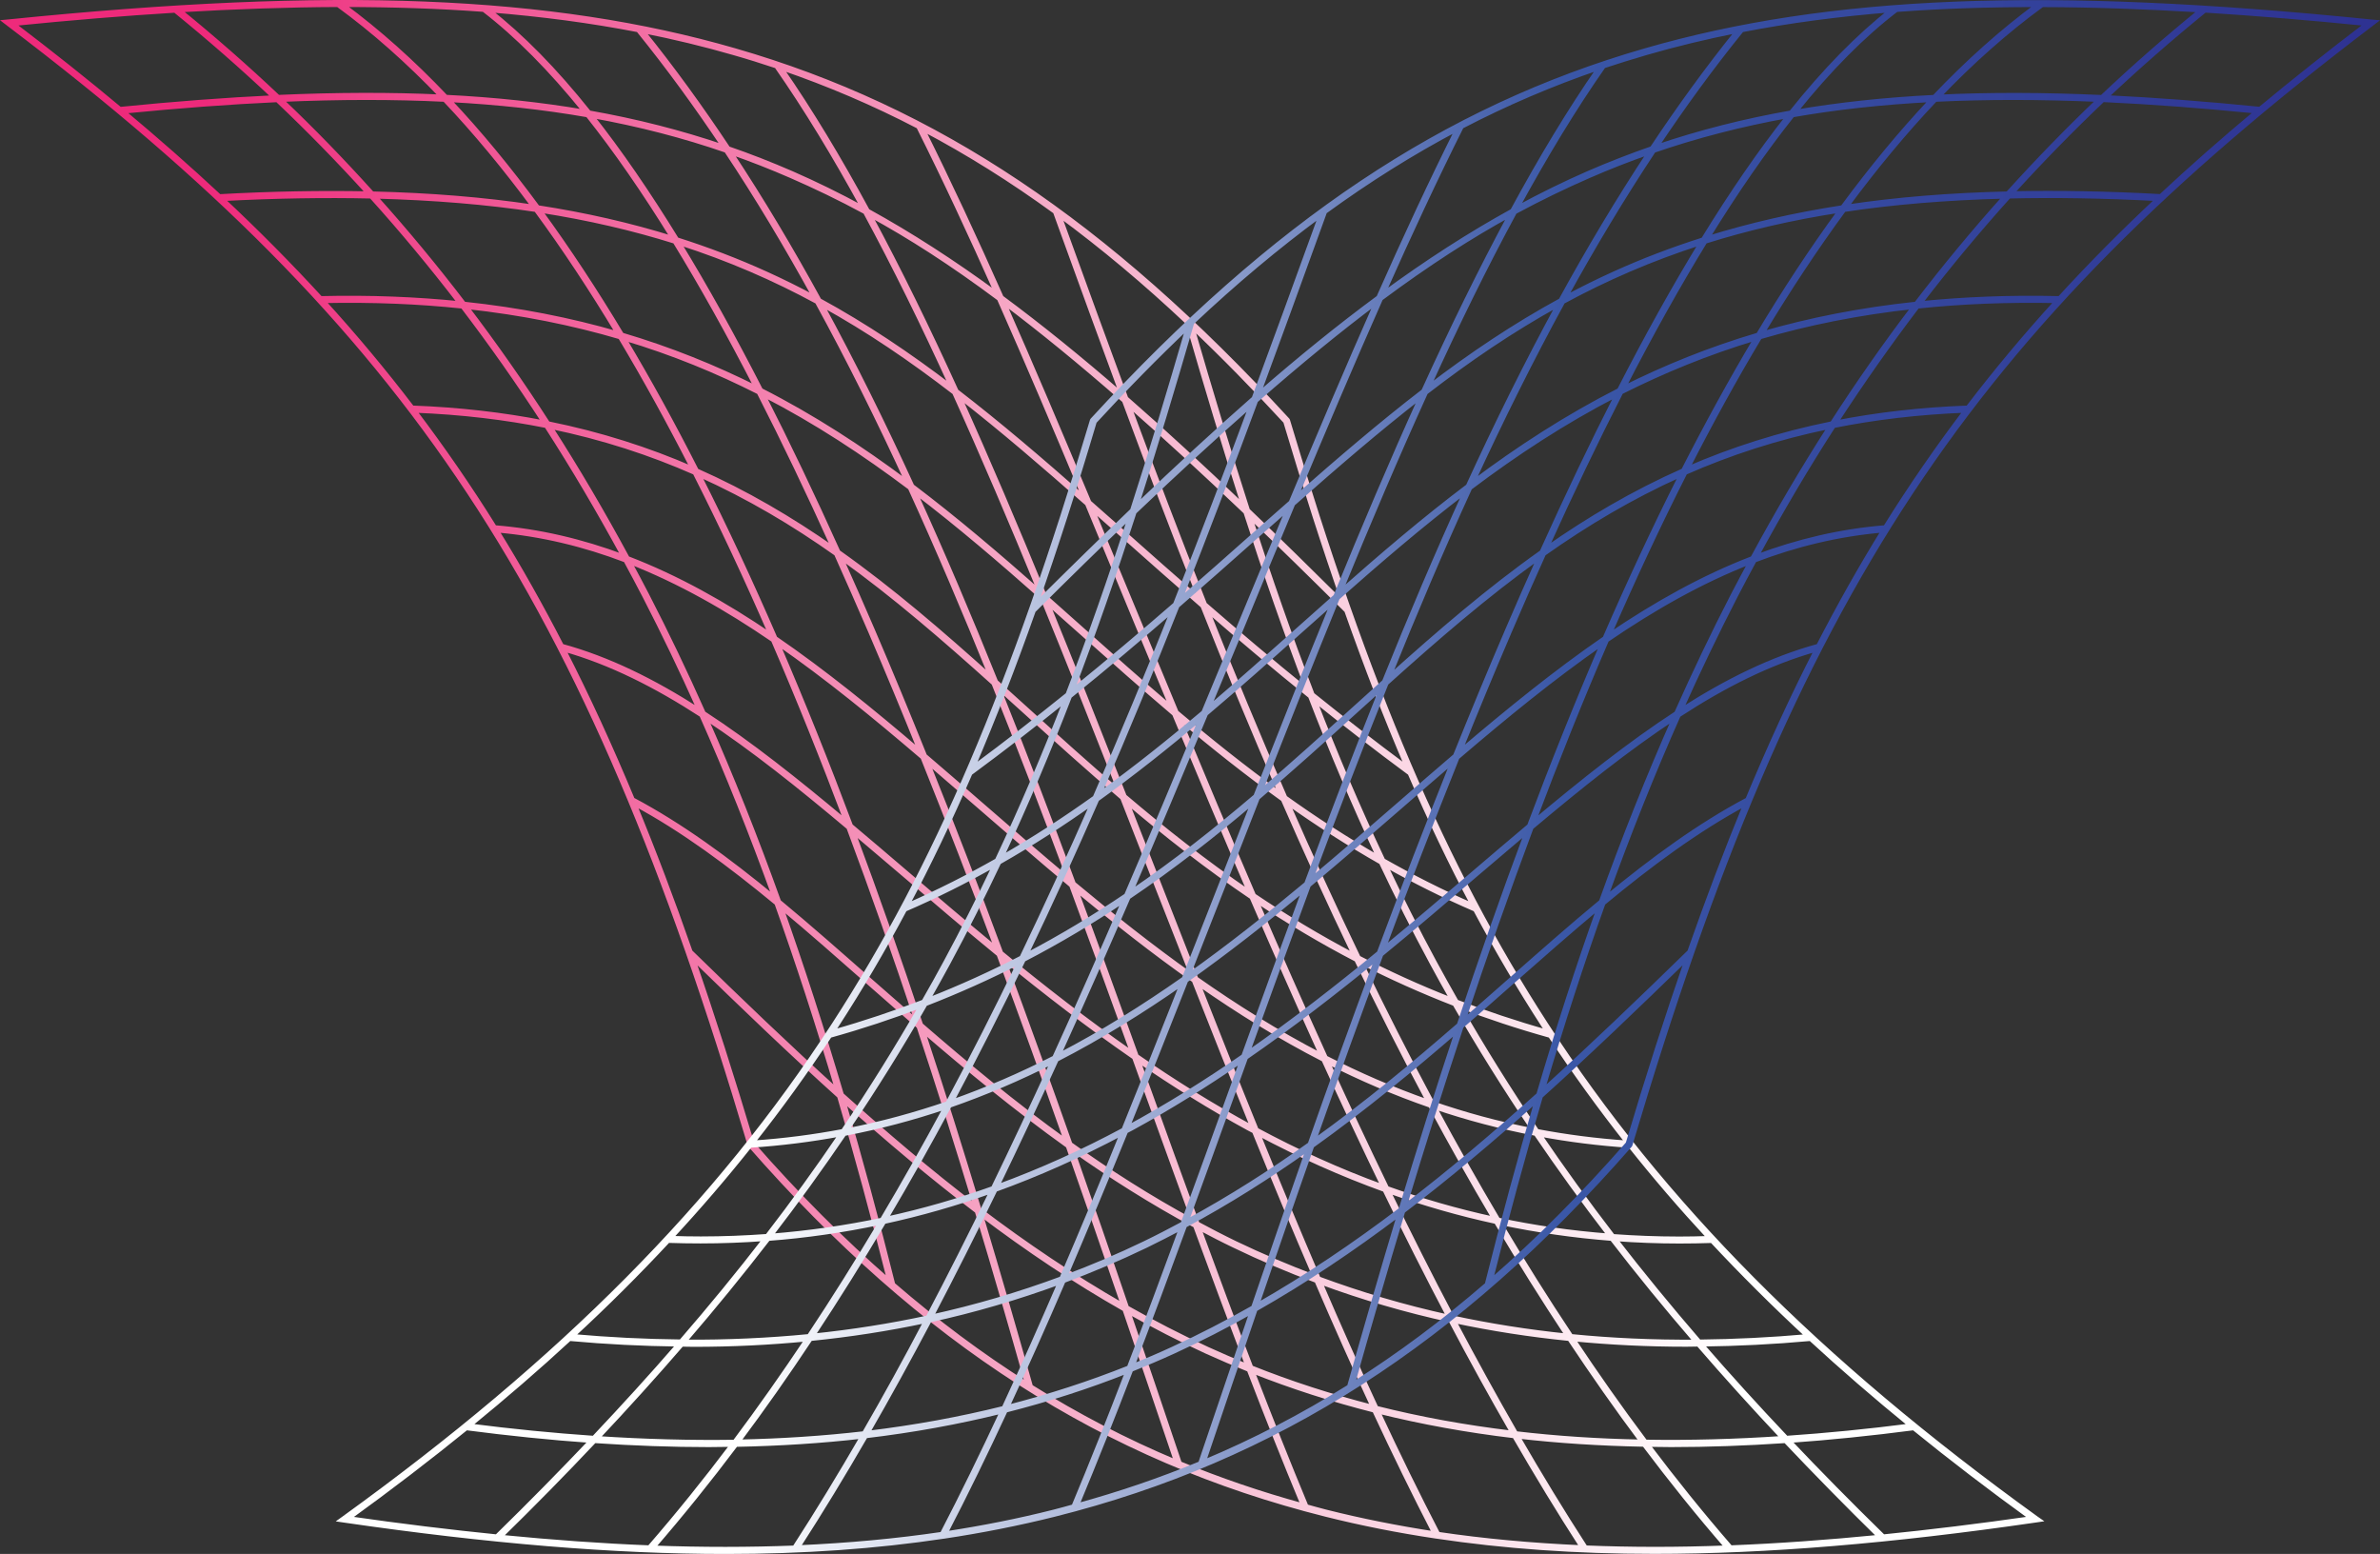
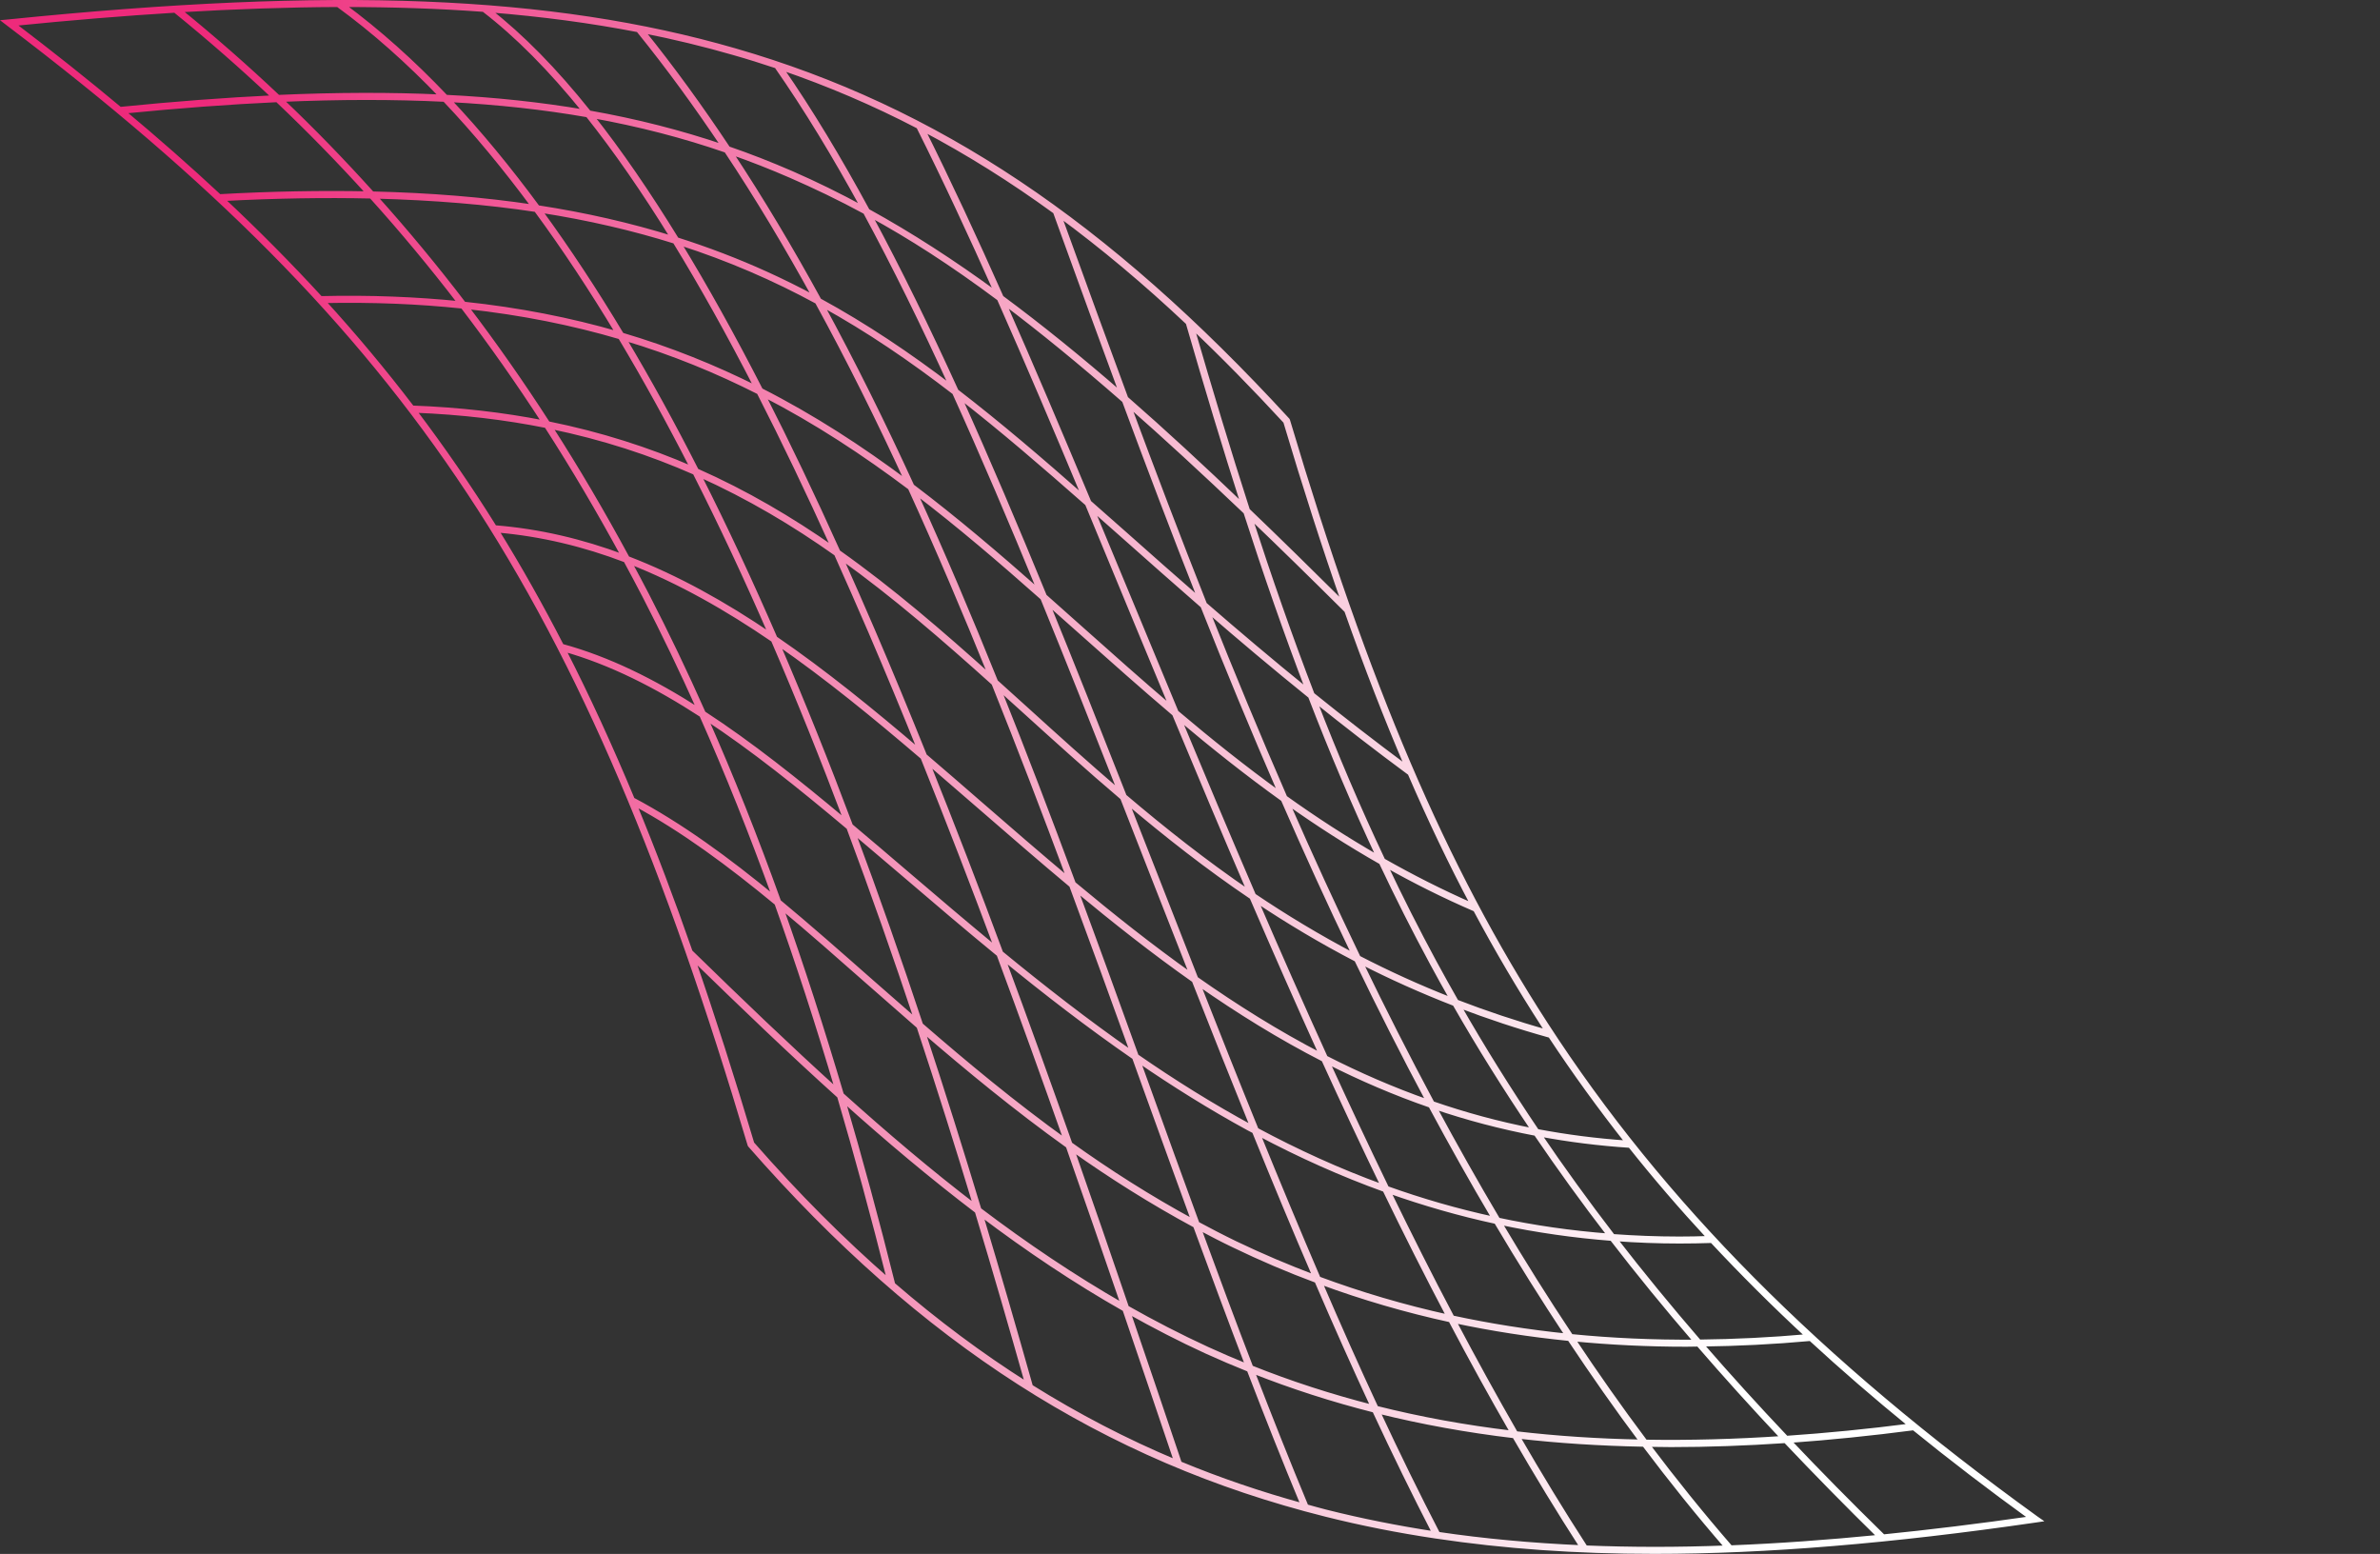
<svg xmlns="http://www.w3.org/2000/svg" version="1.1" x="0px" y="0px" viewBox="0 0 259.94 169.68" style="enable-background:new 0 0 259.94 169.68;" xml:space="preserve">
  <rect x="0" y="0" width="259.94" height="169.68" fill="#333333" stroke="none" />
  <style type="text/css">
	.st0{fill:url(#SVGID_1_);stroke:url(#SVGID_2_);stroke-width:0.432;stroke-miterlimit:10;}
	.st1{fill:url(#SVGID_3_);stroke:url(#SVGID_4_);stroke-width:0.432;stroke-miterlimit:10;}
</style>
  <g id="label">
</g>
  <g id="artwork">
    <g>
      <linearGradient id="SVGID_1_" gradientUnits="userSpaceOnUse" x1="0.567" y1="84.841" x2="222.716" y2="84.841">
        <stop offset="0.1" style="stop-color:#EE2A7B" />
        <stop offset="0.5" style="stop-color:#F6A9C6" />
        <stop offset="0.85" style="stop-color:#FFFFFF" />
      </linearGradient>
      <linearGradient id="SVGID_2_" gradientUnits="userSpaceOnUse" x1="0" y1="84.841" x2="223.275" y2="84.841">
        <stop offset="0.1" style="stop-color:#EE2A7B" />
        <stop offset="0.5" style="stop-color:#F6A9C6" />
        <stop offset="0.85" style="stop-color:#FFFFFF" />
      </linearGradient>
      <path class="st0" d="M222.38,165.75c-23.84-17.21-40.85-34.35-53.54-53.94c-11.08-17.11-19.5-36.81-28.16-65.9l-0.04-0.07    c-19.82-21.58-38.45-34.03-60.4-40.36C60.15-0.32,36.45-1.26,0.99,2.33L0.57,2.37l0.34,0.26C45.01,36.1,63.93,64.69,81.86,125    l0.03,0.06c18.78,21.47,38.76,34.29,62.9,40.34c3.9,0.98,7.91,1.77,12.06,2.39c0,0,0,0,0,0l0.01,0c7.4,1.11,15.26,1.67,23.81,1.67    c12.26,0,25.93-1.14,41.63-3.42l0.41-0.06L222.38,165.75z M179.72,157.42c-2.72-3.62-5.34-7.35-7.88-11.17    c4.02,0.39,8.13,0.59,12.35,0.59c0.43,0,0.86-0.01,1.29-0.02c2.92,3.38,5.99,6.78,9.21,10.2    C189.51,157.37,184.52,157.5,179.72,157.42z M195,157.36c3.27,3.45,6.68,6.93,10.27,10.45c-5.69,0.56-11.09,0.95-16.25,1.15    c-3.12-3.59-6.13-7.33-9.04-11.19c0.84,0.01,1.68,0.03,2.53,0.03C186.55,157.8,190.71,157.65,195,157.36z M150.33,153.73    c-2.07-4.44-4.11-9.02-6.12-13.7c4.61,1.7,9.33,3.08,14.2,4.14c2.2,4.18,4.46,8.28,6.76,12.27    C160.03,155.83,155.09,154.93,150.33,153.73z M165.38,156.83c2.41,4.17,4.87,8.22,7.39,12.12c-5.49-0.24-10.71-0.72-15.7-1.46    c-2.21-4.26-4.4-8.73-6.55-13.35C155.29,155.32,160.23,156.22,165.38,156.83z M69.31,87.79c5.28,2.84,10.37,6.62,15.49,10.85    c2.31,6.46,4.52,13.25,6.65,20.45c-5.3-4.79-10.6-9.88-16.02-15.17C73.45,98.24,71.42,92.89,69.31,87.79z M30.73,10.91    c6.39-0.28,12.3-0.28,17.82-0.01c3.36,3.54,6.59,7.45,9.7,11.66c-5.46-0.82-11.29-1.29-17.59-1.44    C37.48,17.59,34.18,14.18,30.73,10.91z M40.21,21.11c-5.1-0.1-10.48-0.01-16.24,0.31c-3.31-3.09-6.8-6.15-10.48-9.23    c5.96-0.59,11.54-1.01,16.78-1.25C33.71,14.2,37.02,17.59,40.21,21.11z M153.69,83.82c-3.64-2.7-7.08-5.37-10.33-7.99    c-2.41-6.25-4.65-12.7-6.83-19.41c3.29,3.14,6.77,6.55,10.51,10.27C149.21,72.84,151.41,78.52,153.69,83.82z M177.73,124.76    c-3.4-0.23-6.68-0.66-9.85-1.26c-3.03-4.49-5.87-9.03-8.52-13.66c3.15,1.2,6.45,2.3,9.94,3.27    C171.92,117.08,174.73,120.96,177.73,124.76z M100.6,111.9c-2.32-7-4.79-14.07-7.42-21.09c1.85,1.56,3.73,3.16,5.65,4.8    c3.27,2.8,6.68,5.71,10.23,8.62c2.55,6.86,5,13.67,7.36,20.36C110.72,120.49,105.5,116.15,100.6,111.9z M116.62,125.15    c2.08,5.92,4.09,11.73,6.02,17.37c-5.41-3.1-10.6-6.6-15.67-10.44c-1.93-6.38-3.98-12.93-6.17-19.54    C105.7,116.76,110.92,121.07,116.62,125.15z M122.74,58.61c2.74,2.43,5.59,4.96,8.59,7.57c2.68,6.76,5.52,13.62,8.52,20.52    c-3.96-2.86-7.71-5.86-11.34-8.93c-1.39-3.33-2.76-6.64-4.11-9.9c-1.73-4.16-3.43-8.27-5.12-12.32    C120.42,56.55,121.57,57.57,122.74,58.61z M118.98,54.84c-3.16-7.55-6.26-14.87-9.33-21.8c3.95,2.97,8.27,6.49,13.11,10.72    c2.61,7.03,5.36,14.31,8.3,21.73c-2.82-2.45-5.51-4.84-8.09-7.13C121.62,57.17,120.29,55.99,118.98,54.84z M101.3,83.2    c1.81,1.56,3.63,3.13,5.46,4.72c3.38,2.93,6.77,5.88,10.23,8.77c2.26,6.09,4.48,12.2,6.68,18.3c-5-3.48-9.75-7.19-14.32-10.94    C106.77,97.09,104.08,90.11,101.3,83.2z M108.84,103.61c-3.34-2.76-6.6-5.53-9.79-8.26c-2.08-1.78-4.11-3.51-6.11-5.19    c-2.52-6.72-5.19-13.39-8-19.91c5.34,3.7,10.56,7.97,15.81,12.46C103.54,89.65,106.24,96.64,108.84,103.61z M126.31,95.77    c-1.07-2.74-2.14-5.46-3.21-8.18c4.26,3.6,8.73,7.12,13.59,10.4c2.48,5.75,5.01,11.5,7.61,17.23c-4.77-2.47-9.3-5.31-13.65-8.37    C129.2,103.15,127.75,99.45,126.31,95.77z M130.16,106.5c-4.44-3.15-8.71-6.54-12.88-10.02c-2.66-7.17-5.38-14.31-8.21-21.35    c0.9,0.81,1.79,1.62,2.69,2.43c3.53,3.2,7.09,6.42,10.8,9.57c1.14,2.9,2.28,5.82,3.43,8.76    C127.37,99.42,128.76,102.96,130.16,106.5z M122.84,86.94c-2.83-7.19-5.63-14.27-8.44-21.13c1.19,1.06,2.38,2.12,3.58,3.18    c3.36,2.99,6.75,6.01,10.25,8.98c2.67,6.41,5.4,12.91,8.22,19.46C131.59,94.11,127.11,90.57,122.84,86.94z M122.3,86.48    c-3.53-3.02-6.94-6.1-10.31-9.16c-1.07-0.97-2.14-1.93-3.2-2.89c-2.83-7.03-5.77-13.96-8.85-20.71c4.79,3.65,9.35,7.56,13.9,11.59    C116.65,72.17,119.46,79.26,122.3,86.48z M108.21,73.91c-5.39-4.84-10.79-9.51-16.64-13.65c-2.78-6.17-5.51-11.89-8.2-17.16    c5.75,2.96,11,6.42,16,10.18C102.45,60.01,105.38,66.91,108.21,73.91z M108.5,74.62c2.84,7.06,5.58,14.23,8.26,21.43    c-3.3-2.77-6.55-5.58-9.78-8.39c-1.99-1.73-3.97-3.45-5.95-5.14c-1.86-4.61-3.75-9.19-5.69-13.7c-1.17-2.73-2.34-5.37-3.49-7.94    C97.69,65.06,103.09,69.76,108.5,74.62z M117.51,97.12c4.17,3.46,8.43,6.83,12.87,9.95c2.11,5.37,4.25,10.73,6.4,16.04    c-4.4-2.38-8.6-5.01-12.63-7.8C121.96,109.25,119.76,103.18,117.51,97.12z M130.88,107.42c4.36,3.04,8.89,5.86,13.66,8.3    c2.12,4.65,4.29,9.27,6.5,13.84c-4.83-1.75-9.41-3.85-13.79-6.2C135.1,118.09,132.98,112.75,130.88,107.42z M145.02,115.98    c3.58,1.81,7.31,3.42,11.2,4.76c2.24,4.17,4.55,8.29,6.95,12.34c-4.05-0.88-7.94-2.01-11.68-3.35    C149.29,125.19,147.14,120.6,145.02,115.98z M144.8,115.48c-2.59-5.69-5.12-11.42-7.59-17.14c3.43,2.29,7.05,4.46,10.92,6.47    c2.51,5.21,5.13,10.38,7.86,15.49C152.1,118.93,148.38,117.31,144.8,115.48z M136.96,97.77c-2.8-6.5-5.52-12.96-8.17-19.33    c3.62,3.05,7.36,6.03,11.32,8.87c2.48,5.67,5.06,11.35,7.78,17C144.01,102.27,140.39,100.08,136.96,97.77z M124.09,67.99    c1.27,3.06,2.56,6.17,3.86,9.29c-3.32-2.83-6.55-5.7-9.74-8.55c-1.37-1.22-2.73-2.43-4.09-3.64c-3.1-7.56-6.2-14.86-9.33-21.78    c4.59,3.57,9.15,7.5,13.93,11.71C120.48,59.29,122.27,63.61,124.09,67.99z M113.54,64.6c-4.54-4.01-9.11-7.91-13.9-11.53    c-3.12-6.81-6.4-13.43-9.86-19.79c5.06,2.79,9.77,6.01,14.43,9.6C107.34,49.78,110.44,57.05,113.54,64.6z M99.07,52.65    c-4.98-3.72-10.22-7.14-15.96-10.06c-3.03-5.92-6-11.26-8.93-16.05c5.45,1.75,10.4,3.91,15.04,6.43    C92.69,39.3,95.96,45.88,99.07,52.65z M82.6,42.34c-4.54-2.27-9.39-4.24-14.67-5.8c-2.86-4.77-5.84-9.3-8.93-13.53    c5.33,0.83,10.19,1.97,14.69,3.38C76.61,31.15,79.58,36.46,82.6,42.34z M82.86,42.85c2.68,5.23,5.4,10.91,8.17,17.04    c-4.62-3.23-9.53-6.13-14.93-8.52c-2.53-4.98-5.17-9.8-7.92-14.4C73.48,38.55,78.32,40.55,82.86,42.85z M91.31,60.49    c1.23,2.74,2.47,5.55,3.73,8.47c1.85,4.31,3.67,8.69,5.44,13.09c-5.24-4.47-10.45-8.71-15.79-12.37    c-2.65-6.1-5.42-12.07-8.34-17.83C81.76,54.28,86.68,57.21,91.31,60.49z M84.17,69.33c-5.04-3.42-10.2-6.31-15.62-8.39    c-2.68-4.96-5.48-9.73-8.43-14.32c5.74,1.18,10.94,2.89,15.75,5.01C78.77,57.34,81.54,63.27,84.17,69.33z M84.42,69.9    c2.81,6.49,5.47,13.13,7.99,19.82c-5.35-4.48-10.46-8.55-15.55-11.86c-1.98-4.45-4.04-8.76-6.19-12.92    c-0.62-1.2-1.25-2.38-1.89-3.56C74.21,63.51,79.38,66.45,84.42,69.9z M92.66,90.37c2.63,7.02,5.11,14.09,7.44,21.1    c-1.72-1.5-3.41-2.98-5.06-4.43c-3.37-2.97-6.67-5.88-9.95-8.6c-2.53-7.05-5.18-13.69-7.98-20.01    C82.19,81.77,87.31,85.87,92.66,90.37z M109.58,104.65c4.52,3.69,9.27,7.37,14.28,10.83c0.42,1.16,0.84,2.32,1.25,3.47    c1.77,4.89,3.5,9.69,5.23,14.41c-4.78-2.59-9.24-5.44-13.43-8.44C114.56,118.27,112.12,111.48,109.58,104.65z M125.43,118.85    c-0.37-1.01-0.73-2.02-1.1-3.04c3.85,2.64,7.84,5.14,12,7.41c0.21,0.11,0.42,0.22,0.63,0.33c2.18,5.38,4.39,10.69,6.63,15.88    c-2.93-1.11-5.82-2.33-8.65-3.69c-1.41-0.68-2.79-1.4-4.15-2.13C129.01,128.78,127.24,123.86,125.43,118.85z M137.42,123.79    c4.57,2.43,9.17,4.48,13.8,6.15c2.27,4.69,4.6,9.31,6.98,13.83c-4.86-1.07-9.58-2.46-14.18-4.17    C141.8,134.42,139.6,129.14,137.42,123.79z M151.67,130.09c3.87,1.37,7.77,2.49,11.72,3.34c2.5,4.22,5.09,8.36,7.77,12.41    c-4.28-0.44-8.46-1.1-12.53-1.98C156.25,139.36,153.94,134.76,151.67,130.09z M163.83,133.53c4.02,0.85,8.08,1.43,12.2,1.75    c2.88,3.74,5.93,7.47,9.16,11.22c-4.65,0.03-9.18-0.17-13.59-0.61C168.91,141.86,166.33,137.73,163.83,133.53z M163.63,133.18    c-2.39-4.03-4.7-8.13-6.93-12.27c3.53,1.2,7.2,2.17,11.03,2.9c2.53,3.72,5.2,7.42,8.04,11.11    C171.56,134.6,167.51,134.01,163.63,133.18z M168.15,123.89c3.18,0.59,6.46,1.01,9.87,1.23c2.71,3.41,5.59,6.76,8.65,10.06    c-1.1,0.04-2.19,0.06-3.27,0.06c-2.46,0-4.87-0.1-7.23-0.27C173.34,131.29,170.67,127.6,168.15,123.89z M167.46,123.42    c-3.82-0.74-7.48-1.74-11-2.96c-2.72-5.08-5.33-10.22-7.83-15.4c3.22,1.65,6.62,3.18,10.23,4.58    C161.52,114.29,164.39,118.87,167.46,123.42z M148.39,104.56c-2.7-5.61-5.28-11.25-7.75-16.88c3.23,2.29,6.61,4.47,10.18,6.5    c1.76,3.72,3.61,7.4,5.58,11.04c0.72,1.33,1.45,2.65,2.2,3.96C154.99,107.77,151.6,106.22,148.39,104.56z M140.38,87.08    c-2.99-6.86-5.82-13.7-8.5-20.43c3.5,3.04,7.21,6.17,11.2,9.39c2.32,6.02,4.79,11.86,7.48,17.6    C146.99,91.59,143.61,89.39,140.38,87.08z M143.6,76.46c3.26,2.62,6.7,5.29,10.36,7.99c2.21,5.11,4.49,9.88,6.89,14.4    c-3.43-1.5-6.67-3.15-9.77-4.91C148.38,88.24,145.91,82.44,143.6,76.46z M142.84,75.42c-3.99-3.23-7.72-6.39-11.23-9.44    c-2.94-7.42-5.71-14.71-8.32-21.75c3.88,3.41,8.09,7.28,12.73,11.7C138.19,62.67,140.44,69.14,142.84,75.42z M123.01,43.49    c-2.32-6.26-4.52-12.32-6.62-18.1l-0.69-1.89c4.69,3.45,9.35,7.35,14.02,11.75c2.01,6.95,4.01,13.59,6.06,19.98    C131.36,51,127.12,47.08,123.01,43.49z M116.08,25.51c2.03,5.6,4.16,11.47,6.4,17.52c-4.49-3.9-8.82-7.41-13.08-10.56    c-2.89-6.5-5.75-12.65-8.6-18.36c4.89,2.58,9.68,5.58,14.42,9.03L116.08,25.51z M108.85,32.06c-4.73-3.46-9.38-6.47-14.07-9.05    c-3.08-5.68-6.22-10.91-9.46-15.58c5.14,1.76,10.11,3.88,14.97,6.41C103.13,19.5,105.98,25.62,108.85,32.06z M109.1,32.63    c3.06,6.9,6.16,14.18,9.3,21.7c-4.72-4.16-9.28-8.06-13.92-11.63c-3.11-6.83-6.25-13.27-9.47-19.23    C99.33,25.83,103.9,28.75,109.1,32.63z M103.91,42.25c-4.63-3.53-9.35-6.71-14.41-9.47c-3.06-5.59-6.27-10.98-9.67-16.12    c2.21,0.77,4.37,1.62,6.51,2.55c2.68,1.17,5.36,2.45,8.14,3.96C97.68,29.07,100.82,35.47,103.91,42.25z M88.95,32.47    c-1.72-0.92-3.49-1.8-5.3-2.62c-3.13-1.42-6.36-2.65-9.72-3.72c-3.15-5.12-6.23-9.61-9.28-13.46c5.16,0.93,10,2.18,14.65,3.79    C82.7,21.57,85.9,26.92,88.95,32.47z M64.35,12.28C60.64,7.63,57,3.93,53.41,1.13C59.2,1.59,64.58,2.31,69.69,3.3    c3.26,4.02,6.35,8.27,9.32,12.71C74.35,14.43,69.51,13.19,64.35,12.28z M63.85,12.19c-4.75-0.81-9.76-1.35-15.14-1.62    c-3.6-3.79-7.35-7.15-11.24-10.02c5.43,0,10.53,0.17,15.35,0.53C56.43,3.85,60.1,7.54,63.85,12.19z M64.17,12.59    c3.04,3.82,6.14,8.29,9.29,13.4c-4.63-1.44-9.51-2.56-14.72-3.36c-3.11-4.22-6.34-8.15-9.69-11.7    C54.41,11.21,59.42,11.76,64.17,12.59z M58.53,22.93c3.1,4.21,6.07,8.72,8.93,13.47c-5.15-1.49-10.71-2.6-16.78-3.24    c-3.09-4.05-6.32-7.94-9.69-11.69C47.39,21.64,53.2,22.12,58.53,22.93z M67.72,36.83c2.74,4.57,5.37,9.36,7.9,14.32    c-4.81-2.09-10.02-3.77-15.76-4.93c-2.83-4.39-5.79-8.62-8.89-12.69C57.04,34.19,62.59,35.32,67.72,36.83z M59.4,46.12    c-4.45-0.87-9.21-1.43-14.37-1.62c-3.04-3.98-6.26-7.84-9.71-11.62c5.41-0.11,10.45,0.1,15.19,0.6    C53.61,37.54,56.57,41.75,59.4,46.12z M59.66,46.52c2.94,4.56,5.74,9.31,8.41,14.23c-4.48-1.67-9.13-2.79-14.03-3.18    c-2.75-4.41-5.66-8.63-8.76-12.72C50.45,45.05,55.22,45.63,59.66,46.52z M68.31,61.2c0.7,1.29,1.39,2.59,2.07,3.9    c2.07,4.01,4.06,8.15,5.98,12.44c-4.96-3.18-9.89-5.63-14.99-7.02c-2.25-4.38-4.61-8.57-7.1-12.59    C59.17,58.35,63.83,59.49,68.31,61.2z M76.6,78.1c2.8,6.29,5.45,12.91,7.98,19.92c-5.1-4.2-10.19-7.93-15.47-10.73    c-2.4-5.77-4.89-11.2-7.53-16.36C66.68,72.37,71.63,74.87,76.6,78.1z M85.32,99.06c3.14,2.61,6.29,5.39,9.51,8.23    c1.79,1.57,3.62,3.18,5.49,4.81c2.2,6.64,4.27,13.22,6.21,19.63c-4.94-3.77-9.76-7.87-14.58-12.2    C89.82,112.33,87.62,105.52,85.32,99.06z M106.68,132.27c1.96,6.49,3.79,12.82,5.5,18.87c-5.02-3.17-9.87-6.79-14.62-10.89    c-1.76-7.05-3.58-13.73-5.45-20.11C96.92,124.46,101.75,128.52,106.68,132.27z M107.14,132.61c5.06,3.82,10.25,7.31,15.67,10.38    c1.87,5.47,3.66,10.77,5.37,15.83l0.27,0.8c-5.48-2.29-10.74-5.03-15.85-8.22C110.9,145.37,109.08,139.08,107.14,132.61z     M128.5,158.71c-1.67-4.95-3.42-10.13-5.25-15.46c2.76,1.55,5.58,3.01,8.48,4.34c1.54,0.7,3.09,1.36,4.66,1.99    c1.94,5.05,3.9,9.99,5.9,14.79c-4.62-1.27-9.09-2.79-13.43-4.59L128.5,158.71z M131.87,147.28c-3-1.38-5.92-2.89-8.78-4.51    c-1.91-5.6-3.91-11.39-5.98-17.28c4.19,2.97,8.64,5.79,13.41,8.36c1.91,5.21,3.81,10.32,5.72,15.31    C134.76,148.56,133.31,147.94,131.87,147.28z M130.96,134.09c1.26,0.67,2.53,1.33,3.83,1.95c2.94,1.42,5.94,2.7,8.99,3.83    c2.02,4.7,4.07,9.3,6.14,13.75c-4.57-1.17-8.99-2.6-13.26-4.31C134.75,144.36,132.86,139.27,130.96,134.09z M158.83,144.26    c4.09,0.87,8.28,1.52,12.57,1.95c2.54,3.82,5.16,7.57,7.88,11.2c-4.73-0.09-9.3-0.39-13.71-0.91    C163.28,152.52,161.04,148.44,158.83,144.26z M185.87,146.82c3.87-0.05,7.82-0.24,11.87-0.61c3.44,3.17,7.08,6.32,10.92,9.45    c-4.67,0.6-9.17,1.04-13.55,1.34C191.86,153.57,188.79,150.19,185.87,146.82z M197.41,145.9c-4.03,0.36-7.97,0.55-11.82,0.59    c-3.23-3.74-6.28-7.46-9.16-11.18c2.32,0.17,4.65,0.26,7.01,0.26c1.17,0,2.35-0.02,3.53-0.06    C190.24,139.01,193.71,142.48,197.41,145.9z M169.01,112.67c-3.48-0.98-6.78-2.09-9.92-3.3c-0.81-1.43-1.62-2.87-2.4-4.31    c-1.89-3.5-3.67-7.02-5.36-10.59c3.1,1.75,6.35,3.38,9.78,4.86c2.36,4.42,4.83,8.61,7.45,12.66    C168.7,112.22,168.86,112.44,169.01,112.67z M140.37,46.04c2.14,7.18,4.26,13.78,6.41,19.92c-3.63-3.61-7.11-7.02-10.48-10.25    c-2.07-6.41-4.07-13.05-6.09-20.01C133.58,38.89,136.95,42.33,140.37,46.04z M84.79,7.25c3.23,4.63,6.37,9.81,9.45,15.45    c-2.56-1.39-5.14-2.66-7.75-3.8c-2.28-0.99-4.59-1.9-6.95-2.71c-2.97-4.47-6.07-8.75-9.33-12.79c3.43,0.68,6.74,1.48,9.95,2.41    C81.71,6.25,83.26,6.74,84.79,7.25z M36.9,0.55c3.92,2.85,7.69,6.21,11.31,9.99c-5.52-0.26-11.43-0.24-17.82,0.04    c-3.46-3.27-7.05-6.42-10.78-9.45C25.74,0.77,31.49,0.57,36.9,0.55z M19.11,1.17c3.74,3.03,7.33,6.18,10.8,9.45    c-5.25,0.25-10.83,0.67-16.8,1.27C9.44,8.82,5.55,5.74,1.45,2.62C7.69,1.99,13.56,1.51,19.11,1.17z M24.3,21.74    c5.82-0.31,11.2-0.39,16.23-0.28c3.37,3.73,6.59,7.61,9.69,11.65c-4.74-0.48-9.79-0.69-15.2-0.56    C31.66,28.89,28.1,25.3,24.3,21.74z M82.17,124.87c-2.14-7.18-4.29-13.9-6.49-20.24c5.4,5.26,10.67,10.32,15.96,15.08    c1.88,6.39,3.7,13.1,5.48,20.16C92.02,135.43,87.05,130.45,82.17,124.87z M144.87,165.07c-0.73-0.18-1.45-0.39-2.18-0.59    c-1.99-4.78-3.94-9.7-5.88-14.73c4.29,1.7,8.71,3.12,13.28,4.28c2.16,4.64,4.35,9.12,6.56,13.4    C152.61,166.81,148.69,166.03,144.87,165.07z M173.18,168.97c-2.52-3.89-4.98-7.93-7.39-12.1c4.43,0.51,9.01,0.8,13.77,0.89    c2.91,3.87,5.92,7.62,9.04,11.21C183.2,169.18,178.09,169.17,173.18,168.97z M205.55,167.78l0.08-0.08    c-3.59-3.51-6.98-6.95-10.21-10.36c4.39-0.31,8.92-0.77,13.59-1.38c4.04,3.28,8.31,6.55,12.83,9.82    C216.15,166.6,210.74,167.26,205.55,167.78z" />
      <linearGradient id="SVGID_3_" gradientUnits="userSpaceOnUse" x1="2119.099" y1="84.841" x2="2341.248" y2="84.841" gradientTransform="matrix(-1 0 0 1 2378.474 0)">
        <stop offset="0" style="stop-color:#2E3192" />
        <stop offset="0.4" style="stop-color:#3A57A7" />
        <stop offset="0.8" style="stop-color:#FFFFFF" />
      </linearGradient>
      <linearGradient id="SVGID_4_" gradientUnits="userSpaceOnUse" x1="2118.531" y1="84.841" x2="2341.806" y2="84.841" gradientTransform="matrix(-1 0 0 1 2378.474 0)">
        <stop offset="0" style="stop-color:#2E3192" />
        <stop offset="0.4" style="stop-color:#3A57A7" />
        <stop offset="0.8" style="stop-color:#FFFFFF" />
      </linearGradient>
-       <path class="st1" d="M37.23,165.99l0.41,0.06c15.71,2.28,29.37,3.42,41.63,3.42c8.55,0,16.41-0.56,23.81-1.67l0.01,0c0,0,0,0,0,0    c4.15-0.62,8.17-1.42,12.06-2.39c24.13-6.04,44.12-18.86,62.9-40.34l0.03-0.06c17.93-60.31,36.85-88.9,80.95-122.37l0.34-0.26    l-0.43-0.04c-35.46-3.59-59.16-2.65-79.25,3.15c-21.95,6.33-40.57,18.78-60.4,40.36l-0.04,0.07    c-8.66,29.08-17.08,48.79-28.16,65.9c-12.69,19.59-29.7,36.73-53.54,53.94L37.23,165.99z M65.26,157.03    c3.22-3.42,6.29-6.82,9.21-10.2c0.43,0,0.86,0.02,1.29,0.02c4.22,0,8.33-0.2,12.35-0.59c-2.54,3.81-5.17,7.55-7.88,11.17    C75.42,157.5,70.43,157.37,65.26,157.03z M77.42,157.8c0.85,0,1.69-0.01,2.53-0.03c-2.91,3.86-5.92,7.6-9.04,11.19    c-5.15-0.2-10.56-0.59-16.25-1.15c3.6-3.52,7.01-6.99,10.27-10.45C69.23,157.65,73.39,157.8,77.42,157.8z M94.78,156.45    c2.3-3.99,4.55-8.09,6.76-12.27c4.87-1.06,9.59-2.45,14.2-4.14c-2.02,4.68-4.06,9.26-6.12,13.7    C104.85,154.93,99.92,155.83,94.78,156.45z M109.42,154.14c-2.16,4.62-4.34,9.1-6.55,13.35c-4.99,0.74-10.21,1.22-15.7,1.46    c2.52-3.9,4.98-7.95,7.39-12.12C99.71,156.22,104.65,155.32,109.42,154.14z M184.5,103.92c-5.42,5.29-10.72,10.37-16.02,15.17    c2.13-7.2,4.34-13.99,6.65-20.45c5.12-4.24,10.21-8.01,15.49-10.85C188.52,92.89,186.49,98.24,184.5,103.92z M219.27,21.12    c-6.29,0.15-12.13,0.62-17.59,1.44c3.11-4.21,6.35-8.12,9.7-11.66c5.52-0.27,11.43-0.27,17.82,0.01    C225.77,14.18,222.46,17.59,219.27,21.12z M229.68,10.93c5.25,0.24,10.82,0.66,16.78,1.25c-3.69,3.08-7.18,6.15-10.48,9.23    c-5.76-0.32-11.15-0.41-16.24-0.31C222.93,17.59,226.24,14.2,229.68,10.93z M112.91,66.69c3.73-3.72,7.22-7.13,10.51-10.27    c-2.18,6.71-4.42,13.16-6.83,19.41c-3.25,2.62-6.68,5.29-10.33,7.99C108.53,78.52,110.73,72.84,112.91,66.69z M90.64,113.11    c3.49-0.97,6.79-2.07,9.94-3.27c-2.66,4.63-5.49,9.17-8.52,13.66c-3.17,0.6-6.44,1.03-9.85,1.26    C85.22,120.96,88.02,117.08,90.64,113.11z M143.51,124.59c2.36-6.69,4.81-13.51,7.36-20.36c3.55-2.91,6.96-5.82,10.23-8.62    c1.92-1.64,3.8-3.24,5.65-4.8c-2.63,7.02-5.1,14.09-7.42,21.09C154.45,116.15,149.22,120.49,143.51,124.59z M159.14,112.53    c-2.19,6.61-4.24,13.16-6.17,19.54c-5.07,3.85-10.26,7.35-15.67,10.44c1.93-5.63,3.93-11.45,6.02-17.37    C149.02,121.07,154.24,116.76,159.14,112.53z M140.66,55.55c-1.69,4.05-3.39,8.16-5.12,12.32c-1.35,3.26-2.72,6.57-4.11,9.9    c-3.63,3.07-7.38,6.08-11.34,8.93c3-6.89,5.83-13.76,8.51-20.52c3-2.61,5.85-5.14,8.59-7.57    C138.37,57.57,139.52,56.55,140.66,55.55z M136.98,58.36c-2.58,2.29-5.27,4.68-8.09,7.13c2.94-7.42,5.69-14.7,8.3-21.73    c4.84-4.24,9.16-7.76,13.11-10.72c-3.07,6.93-6.17,14.24-9.33,21.8C139.65,55.99,138.33,57.17,136.98,58.36z M150.59,104.04    c-4.57,3.76-9.32,7.46-14.32,10.94c2.2-6.09,4.42-12.21,6.68-18.3c3.46-2.89,6.86-5.84,10.23-8.77c1.83-1.59,3.65-3.17,5.46-4.72    C155.87,90.11,153.18,97.09,150.59,104.04z M159.19,82.72c5.25-4.49,10.47-8.76,15.81-12.46c-2.81,6.52-5.48,13.19-8,19.91    c-2,1.68-4.03,3.41-6.11,5.19c-3.19,2.73-6.44,5.5-9.79,8.26C153.7,96.64,156.41,89.65,159.19,82.72z M129.29,106.85    c-4.36,3.06-8.88,5.9-13.65,8.37c2.6-5.72,5.14-11.48,7.62-17.23c4.86-3.28,9.33-6.79,13.59-10.4c-1.07,2.71-2.13,5.44-3.21,8.18    C132.19,99.45,130.74,103.15,129.29,106.85z M133.95,95.9c1.15-2.94,2.29-5.86,3.43-8.76c3.71-3.15,7.27-6.37,10.8-9.57    c0.9-0.81,1.79-1.62,2.69-2.43c-2.82,7.04-5.55,14.18-8.21,21.35c-4.17,3.48-8.44,6.87-12.88,10.02    C131.18,102.96,132.57,99.42,133.95,95.9z M123.5,97.42c2.82-6.54,5.55-13.05,8.22-19.46c3.5-2.96,6.89-5.98,10.25-8.98    c1.2-1.07,2.39-2.13,3.58-3.18c-2.81,6.86-5.61,13.94-8.44,21.13C132.83,90.57,128.36,94.11,123.5,97.42z M146.11,65.3    c4.55-4.02,9.11-7.94,13.9-11.59c-3.08,6.75-6.02,13.68-8.85,20.71c-1.07,0.96-2.13,1.92-3.2,2.89    c-3.38,3.06-6.78,6.13-10.31,9.16C140.48,79.26,143.3,72.17,146.11,65.3z M160.57,53.29c4.99-3.76,10.25-7.22,16-10.18    c-2.69,5.27-5.42,10.99-8.2,17.16c-5.85,4.14-11.25,8.81-16.64,13.65C154.56,66.91,157.49,60.01,160.57,53.29z M168.09,60.88    c-1.16,2.57-2.32,5.21-3.49,7.94c-1.94,4.51-3.83,9.09-5.69,13.7c-1.98,1.69-3.96,3.41-5.95,5.14c-3.23,2.81-6.47,5.62-9.78,8.39    c2.68-7.2,5.42-14.37,8.26-21.43C156.85,69.76,162.25,65.06,168.09,60.88z M135.79,115.31c-4.03,2.79-8.23,5.42-12.63,7.8    c2.15-5.31,4.29-10.67,6.4-16.04c4.44-3.13,8.7-6.49,12.87-9.95C140.19,103.18,137.98,109.25,135.79,115.31z M122.7,123.36    c-4.38,2.35-8.96,4.44-13.79,6.2c2.21-4.57,4.38-9.18,6.5-13.84c4.77-2.45,9.3-5.26,13.66-8.3    C126.96,112.75,124.84,118.09,122.7,123.36z M108.45,129.73c-3.74,1.34-7.63,2.47-11.68,3.35c2.4-4.05,4.71-8.17,6.95-12.34    c3.89-1.35,7.62-2.95,11.2-4.76C112.81,120.6,110.65,125.19,108.45,129.73z M103.95,120.3c2.73-5.11,5.35-10.28,7.86-15.49    c3.88-2.01,7.5-4.18,10.92-6.47c-2.47,5.72-4.99,11.45-7.59,17.14C111.56,117.31,107.84,118.93,103.95,120.3z M112.06,104.3    c2.71-5.65,5.3-11.33,7.78-17c3.96-2.83,7.7-5.82,11.32-8.87c-2.65,6.37-5.37,12.83-8.17,19.33    C119.55,100.08,115.93,102.27,112.06,104.3z M141.24,55.04c4.78-4.22,9.33-8.14,13.93-11.71c-3.14,6.92-6.24,14.22-9.33,21.78    c-1.36,1.21-2.73,2.42-4.09,3.64c-3.2,2.85-6.42,5.72-9.74,8.55c1.3-3.13,2.59-6.23,3.86-9.29    C137.67,63.61,139.47,59.29,141.24,55.04z M155.74,42.88c4.65-3.59,9.37-6.81,14.43-9.6c-3.47,6.37-6.74,12.99-9.86,19.79    c-4.8,3.62-9.36,7.52-13.9,11.53C149.5,57.05,152.6,49.78,155.74,42.88z M170.72,32.97c4.65-2.52,9.59-4.68,15.04-6.43    c-2.92,4.79-5.9,10.14-8.93,16.05c-5.74,2.92-10.98,6.33-15.96,10.06C163.99,45.88,167.26,39.3,170.72,32.97z M186.25,26.39    c4.51-1.42,9.36-2.56,14.69-3.38c-3.1,4.23-6.07,8.76-8.93,13.53c-5.28,1.56-10.13,3.53-14.67,5.8    C180.36,36.46,183.33,31.15,186.25,26.39z M191.75,36.96c-2.74,4.6-5.38,9.42-7.92,14.4c-5.4,2.39-10.31,5.29-14.93,8.52    c2.77-6.13,5.49-11.8,8.17-17.04C181.62,40.55,186.47,38.55,191.75,36.96z M183.59,51.85c-2.91,5.76-5.69,11.73-8.34,17.83    c-5.34,3.67-10.55,7.91-15.79,12.37c1.78-4.41,3.59-8.78,5.44-13.09c1.25-2.92,2.49-5.73,3.73-8.47    C173.27,57.21,178.18,54.28,183.59,51.85z M184.07,51.63c4.81-2.12,10.01-3.83,15.75-5.01c-2.95,4.59-5.75,9.36-8.43,14.32    c-5.42,2.08-10.58,4.98-15.62,8.39C178.41,63.27,181.17,57.34,184.07,51.63z M191.15,61.39c-0.63,1.18-1.27,2.36-1.89,3.56    c-2.15,4.16-4.2,8.47-6.19,12.92c-5.08,3.31-10.2,7.38-15.55,11.86c2.52-6.69,5.18-13.33,7.99-19.82    C180.57,66.45,185.73,63.51,191.15,61.39z M182.83,78.43c-2.8,6.32-5.45,12.96-7.98,20.01c-3.29,2.72-6.58,5.63-9.95,8.6    c-1.65,1.45-3.33,2.94-5.06,4.43c2.33-7.01,4.81-14.08,7.44-21.1C172.64,85.87,177.75,81.77,182.83,78.43z M143.04,124.93    c-4.19,2.99-8.65,5.85-13.43,8.44c1.73-4.72,3.46-9.52,5.23-14.41c0.42-1.16,0.84-2.32,1.25-3.47c5.01-3.46,9.76-7.14,14.28-10.83    C147.82,111.48,145.38,118.27,143.04,124.93z M129.16,133.61c-1.36,0.73-2.74,1.45-4.15,2.13c-2.83,1.37-5.72,2.59-8.65,3.69    c2.23-5.2,4.44-10.51,6.63-15.88c0.21-0.11,0.42-0.22,0.63-0.33c4.16-2.27,8.16-4.77,12-7.41c-0.37,1.01-0.73,2.03-1.1,3.04    C132.71,123.86,130.93,128.78,129.16,133.61z M115.92,139.59c-4.6,1.71-9.32,3.1-14.18,4.17c2.38-4.53,4.7-9.15,6.98-13.83    c4.63-1.67,9.23-3.72,13.8-6.15C120.35,129.14,118.15,134.42,115.92,139.59z M101.32,143.86c-4.08,0.88-8.25,1.54-12.53,1.98    c2.68-4.05,5.27-8.19,7.77-12.41c3.94-0.85,7.84-1.97,11.72-3.34C106.01,134.76,103.69,139.36,101.32,143.86z M88.35,145.89    c-4.41,0.43-8.94,0.64-13.59,0.61c3.23-3.75,6.27-7.48,9.16-11.22c4.12-0.31,8.18-0.9,12.2-1.75    C93.61,137.73,91.03,141.86,88.35,145.89z M84.18,134.93c2.84-3.69,5.51-7.39,8.04-11.11c3.83-0.73,7.5-1.71,11.03-2.9    c-2.23,4.15-4.54,8.24-6.93,12.27C92.43,134.01,88.38,134.6,84.18,134.93z M83.78,134.96c-2.36,0.17-4.76,0.27-7.23,0.27    c-1.08,0-2.17-0.02-3.27-0.06c3.06-3.3,5.94-6.65,8.65-10.06c3.41-0.22,6.69-0.64,9.87-1.23    C89.28,127.6,86.61,131.29,83.78,134.96z M101.08,109.65c3.61-1.4,7.01-2.93,10.23-4.58c-2.5,5.18-5.11,10.32-7.83,15.4    c-3.52,1.21-7.18,2.21-11,2.96C95.56,118.87,98.42,114.29,101.08,109.65z M101.35,109.18c0.75-1.32,1.48-2.64,2.2-3.96    c1.97-3.65,3.82-7.32,5.58-11.04c3.57-2.03,6.95-4.21,10.18-6.5c-2.47,5.63-5.05,11.27-7.75,16.88    C108.34,106.22,104.95,107.77,101.35,109.18z M109.38,93.64c2.69-5.73,5.16-11.58,7.48-17.6c3.98-3.21,7.69-6.35,11.2-9.39    c-2.68,6.73-5.51,13.57-8.5,20.43C116.33,89.39,112.95,91.59,109.38,93.64z M108.87,93.94c-3.1,1.76-6.35,3.41-9.77,4.91    c2.4-4.52,4.68-9.29,6.89-14.4c3.66-2.7,7.1-5.36,10.36-7.99C114.03,82.44,111.56,88.24,108.87,93.94z M123.92,55.93    c4.64-4.42,8.85-8.29,12.73-11.7c-2.61,7.04-5.38,14.32-8.32,21.75c-3.51,3.05-7.24,6.21-11.23,9.44    C119.5,69.14,121.75,62.67,123.92,55.93z M124.15,55.23c2.05-6.4,4.05-13.03,6.06-19.98c4.67-4.4,9.33-8.3,14.02-11.75l-0.69,1.89    c-2.1,5.78-4.3,11.84-6.62,18.1C132.83,47.08,128.58,51,124.15,55.23z M144.72,23.14c4.74-3.45,9.53-6.45,14.42-9.03    c-2.86,5.71-5.72,11.86-8.6,18.36c-4.27,3.15-8.6,6.66-13.08,10.56c2.24-6.06,4.37-11.92,6.4-17.52L144.72,23.14z M159.65,13.84    c4.86-2.53,9.83-4.65,14.97-6.41c-3.24,4.67-6.38,9.9-9.46,15.58c-4.69,2.58-9.34,5.59-14.07,9.05    C153.96,25.62,156.81,19.5,159.65,13.84z M164.92,23.46c-3.21,5.96-6.36,12.4-9.47,19.23c-4.64,3.57-9.2,7.48-13.92,11.63    c3.15-7.52,6.24-14.8,9.3-21.7C156.04,28.75,160.61,25.83,164.92,23.46z M165.46,23.17c2.78-1.5,5.46-2.79,8.14-3.96    c2.14-0.93,4.3-1.78,6.51-2.55c-3.39,5.14-6.61,10.53-9.67,16.12c-5.06,2.76-9.79,5.94-14.41,9.47    C159.12,35.47,162.26,29.07,165.46,23.17z M180.63,16.47c4.65-1.6,9.5-2.86,14.65-3.79c-3.04,3.85-6.13,8.33-9.28,13.46    c-3.36,1.07-6.59,2.3-9.72,3.72c-1.81,0.82-3.58,1.7-5.3,2.62C174.04,26.92,177.25,21.57,180.63,16.47z M180.93,16.01    c2.96-4.44,6.06-8.69,9.32-12.71c5.11-0.99,10.5-1.71,16.28-2.17c-3.58,2.8-7.22,6.5-10.93,11.15    C190.44,13.19,185.59,14.43,180.93,16.01z M207.13,1.09c4.82-0.36,9.92-0.54,15.35-0.53c-3.89,2.87-7.64,6.23-11.24,10.02    c-5.38,0.27-10.4,0.81-15.14,1.62C199.84,7.54,203.51,3.85,207.13,1.09z M210.91,10.93c-3.35,3.56-6.58,7.48-9.69,11.7    c-5.21,0.8-10.09,1.92-14.72,3.36c3.15-5.11,6.24-9.57,9.29-13.4C200.52,11.76,205.53,11.21,210.91,10.93z M218.95,21.47    c-3.37,3.75-6.59,7.64-9.69,11.69c-6.07,0.64-11.63,1.75-16.78,3.24c2.86-4.75,5.84-9.26,8.93-13.47    C206.74,22.12,212.56,21.64,218.95,21.47z M208.97,33.53c-3.1,4.07-6.06,8.3-8.89,12.69c-5.74,1.16-10.95,2.84-15.76,4.93    c2.53-4.96,5.16-9.75,7.9-14.32C197.36,35.32,202.91,34.19,208.97,33.53z M209.43,33.48c4.73-0.5,9.78-0.71,15.19-0.6    c-3.44,3.78-6.67,7.64-9.71,11.62c-5.16,0.19-9.92,0.75-14.37,1.62C203.38,41.75,206.34,37.54,209.43,33.48z M214.65,44.85    c-3.1,4.09-6.01,8.31-8.76,12.72c-4.9,0.39-9.55,1.51-14.03,3.18c2.67-4.93,5.47-9.67,8.41-14.23    C204.72,45.63,209.49,45.05,214.65,44.85z M205.68,57.93c-2.49,4.02-4.84,8.21-7.1,12.59c-5.1,1.39-10.04,3.84-14.99,7.02    c1.92-4.28,3.91-8.42,5.98-12.44c0.68-1.32,1.37-2.61,2.07-3.9C196.11,59.49,200.77,58.35,205.68,57.93z M198.37,70.94    c-2.64,5.15-5.13,10.59-7.53,16.36c-5.29,2.8-10.37,6.53-15.47,10.73c2.53-7.01,5.18-13.63,7.98-19.92    C188.32,74.87,193.26,72.37,198.37,70.94z M168.01,119.52c-4.82,4.34-9.64,8.43-14.58,12.2c1.94-6.42,4.01-12.99,6.21-19.63    c1.87-1.62,3.7-3.23,5.49-4.81c3.22-2.84,6.37-5.61,9.51-8.23C172.33,105.52,170.13,112.33,168.01,119.52z M167.83,120.14    c-1.87,6.38-3.68,13.06-5.45,20.11c-4.74,4.1-9.6,7.72-14.62,10.89c1.71-6.05,3.54-12.38,5.5-18.87    C158.19,128.52,163.02,124.46,167.83,120.14z M147.34,151.4c-5.1,3.19-10.37,5.93-15.85,8.22l0.27-0.8    c1.71-5.06,3.5-10.36,5.37-15.83c5.42-3.07,10.61-6.56,15.67-10.38C150.86,139.08,149.04,145.37,147.34,151.4z M131.08,159.78    c-4.34,1.8-8.81,3.32-13.43,4.59c2-4.8,3.96-9.74,5.9-14.79c1.57-0.63,3.13-1.29,4.66-1.99c2.9-1.33,5.72-2.78,8.48-4.34    c-1.82,5.34-3.57,10.52-5.25,15.46L131.08,159.78z M123.71,149.15c1.91-4.99,3.81-10.1,5.72-15.31c4.77-2.56,9.22-5.39,13.41-8.36    c-2.07,5.89-4.07,11.68-5.98,17.28c-2.86,1.62-5.78,3.14-8.78,4.51C126.64,147.94,125.18,148.56,123.71,149.15z M123.29,149.32    c-4.28,1.71-8.69,3.14-13.26,4.31c2.07-4.46,4.12-9.05,6.14-13.75c3.05-1.14,6.04-2.41,8.99-3.83c1.3-0.63,2.57-1.29,3.83-1.95    C127.09,139.27,125.2,144.36,123.29,149.32z M94.36,156.5c-4.41,0.51-8.98,0.81-13.71,0.91c2.72-3.63,5.34-7.37,7.88-11.2    c4.3-0.43,8.48-1.08,12.57-1.95C98.91,148.44,96.66,152.52,94.36,156.5z M64.84,157c-4.38-0.3-8.88-0.74-13.55-1.34    c3.84-3.13,7.48-6.27,10.92-9.45c4.05,0.37,8,0.56,11.87,0.61C71.16,150.19,68.08,153.57,64.84,157z M72.98,135.5    c1.18,0.04,2.36,0.06,3.53,0.06c2.36,0,4.69-0.09,7.01-0.26c-2.87,3.72-5.92,7.44-9.16,11.18c-3.85-0.04-7.79-0.23-11.82-0.59    C66.24,142.48,69.71,139.01,72.98,135.5z M91.39,111.99c2.62-4.04,5.09-8.23,7.45-12.66c3.43-1.48,6.67-3.12,9.78-4.86    c-1.69,3.56-3.47,7.09-5.36,10.59c-0.78,1.45-1.58,2.89-2.4,4.31c-3.14,1.21-6.44,2.32-9.92,3.3    C91.08,112.44,91.24,112.22,91.39,111.99z M129.73,35.71c-2.02,6.96-4.02,13.61-6.09,20.01c-3.37,3.23-6.85,6.63-10.48,10.25    c2.15-6.14,4.28-12.74,6.41-19.92C122.99,42.33,126.37,38.89,129.73,35.71z M179.79,5.8c3.21-0.93,6.52-1.73,9.95-2.41    c-3.26,4.05-6.37,8.33-9.33,12.79c-2.36,0.82-4.67,1.72-6.95,2.71c-2.61,1.14-5.19,2.41-7.75,3.8c3.08-5.64,6.21-10.82,9.45-15.45    C176.69,6.74,178.23,6.25,179.79,5.8z M240.34,1.14c-3.73,3.03-7.32,6.18-10.78,9.45c-6.39-0.29-12.3-0.3-17.82-0.04    c3.62-3.78,7.39-7.14,11.31-9.99C228.46,0.57,234.2,0.77,240.34,1.14z M258.49,2.62c-4.1,3.12-7.98,6.2-11.67,9.26    c-5.97-0.6-11.54-1.02-16.8-1.27c3.47-3.27,7.07-6.42,10.8-9.45C246.38,1.51,252.25,1.99,258.49,2.62z M224.93,32.55    c-5.42-0.13-10.46,0.08-15.2,0.56c3.09-4.03,6.32-7.91,9.69-11.65c5.03-0.12,10.41-0.03,16.23,0.28    C231.84,25.3,228.28,28.89,224.93,32.55z M162.82,139.87c1.77-7.07,3.6-13.77,5.48-20.16c5.29-4.76,10.56-9.82,15.96-15.08    c-2.2,6.34-4.36,13.06-6.49,20.24C172.89,130.45,167.92,135.43,162.82,139.87z M103.28,167.43c2.22-4.27,4.4-8.76,6.56-13.4    c4.58-1.16,9-2.58,13.28-4.28c-1.93,5.03-3.88,9.95-5.88,14.73c-0.73,0.2-1.44,0.41-2.18,0.59    C111.26,166.03,107.34,166.81,103.28,167.43z M71.34,168.98c3.12-3.6,6.13-7.34,9.04-11.21c4.75-0.09,9.34-0.38,13.77-0.89    c-2.41,4.16-4.87,8.21-7.39,12.1C81.86,169.17,76.74,169.18,71.34,168.98z M38.1,165.78c4.52-3.27,8.79-6.54,12.83-9.82    c4.68,0.61,9.21,1.07,13.59,1.38c-3.24,3.41-6.62,6.85-10.21,10.36l0.08,0.08C49.2,167.26,43.79,166.6,38.1,165.78z" />
    </g>
  </g>
  <g id="type">
    <g>
	</g>
    <g>
	</g>
    <g>
	</g>
    <g>
	</g>
    <g>
	</g>
    <g>
	</g>
  </g>
</svg>